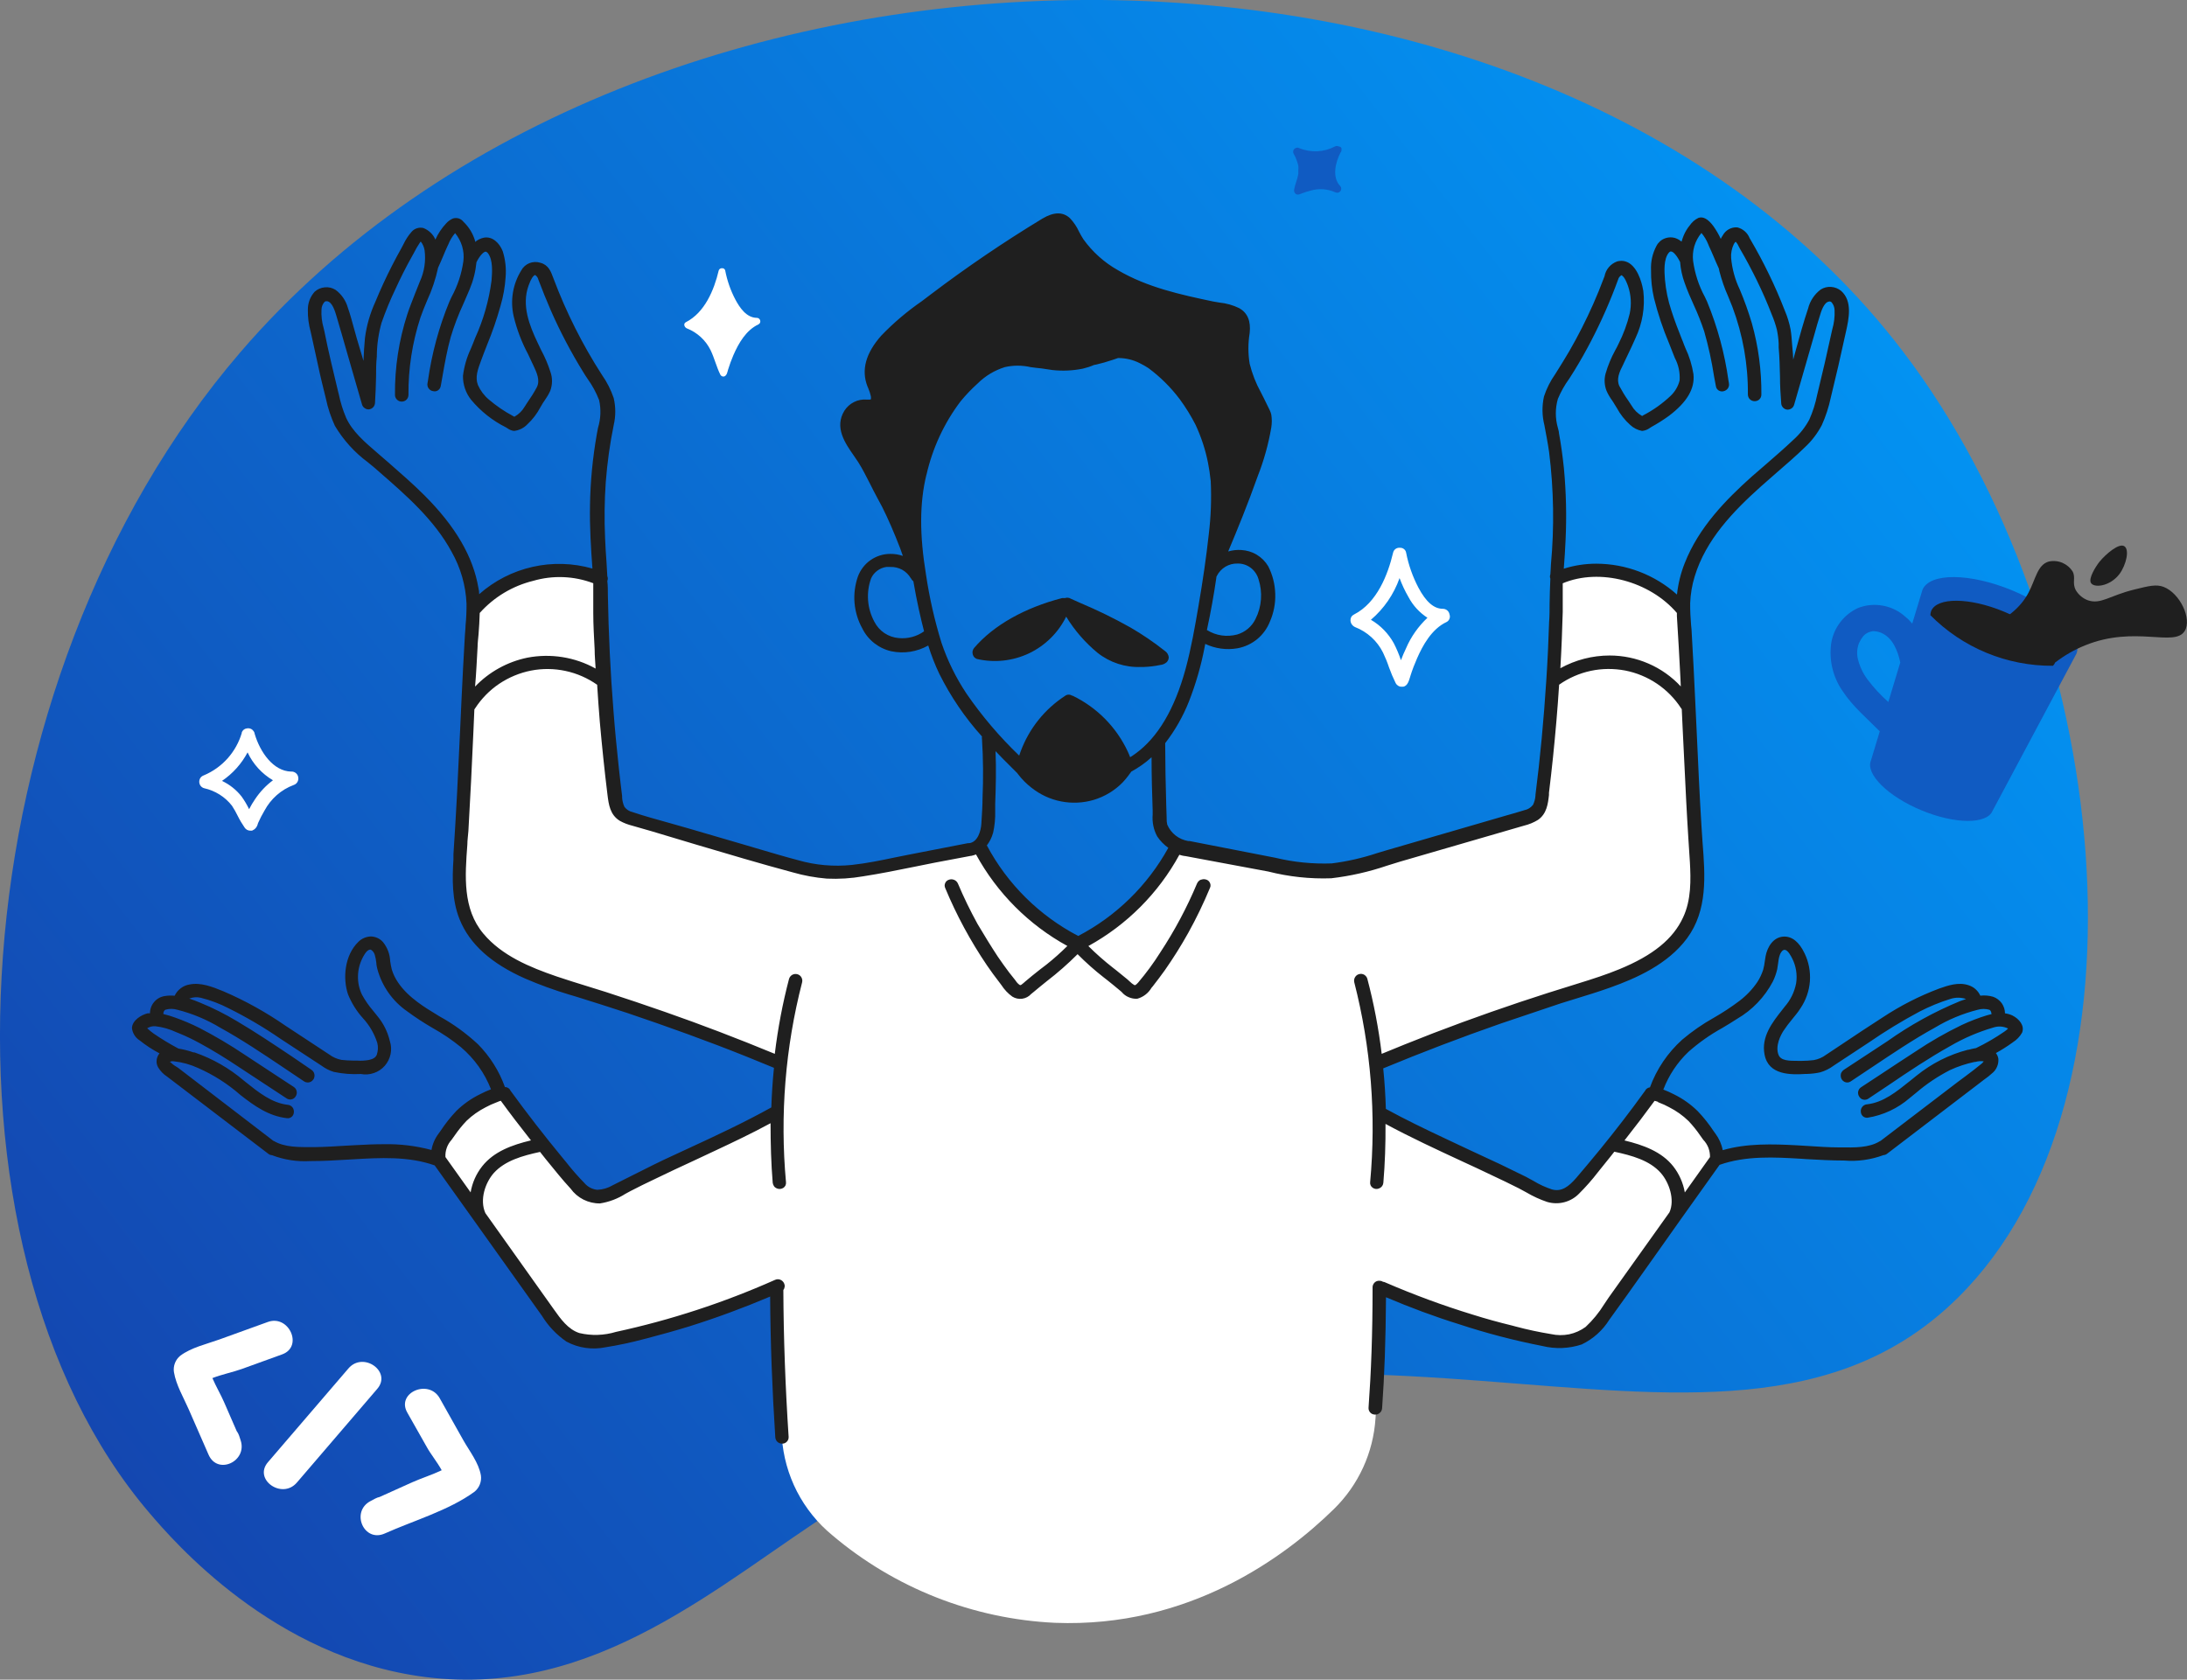
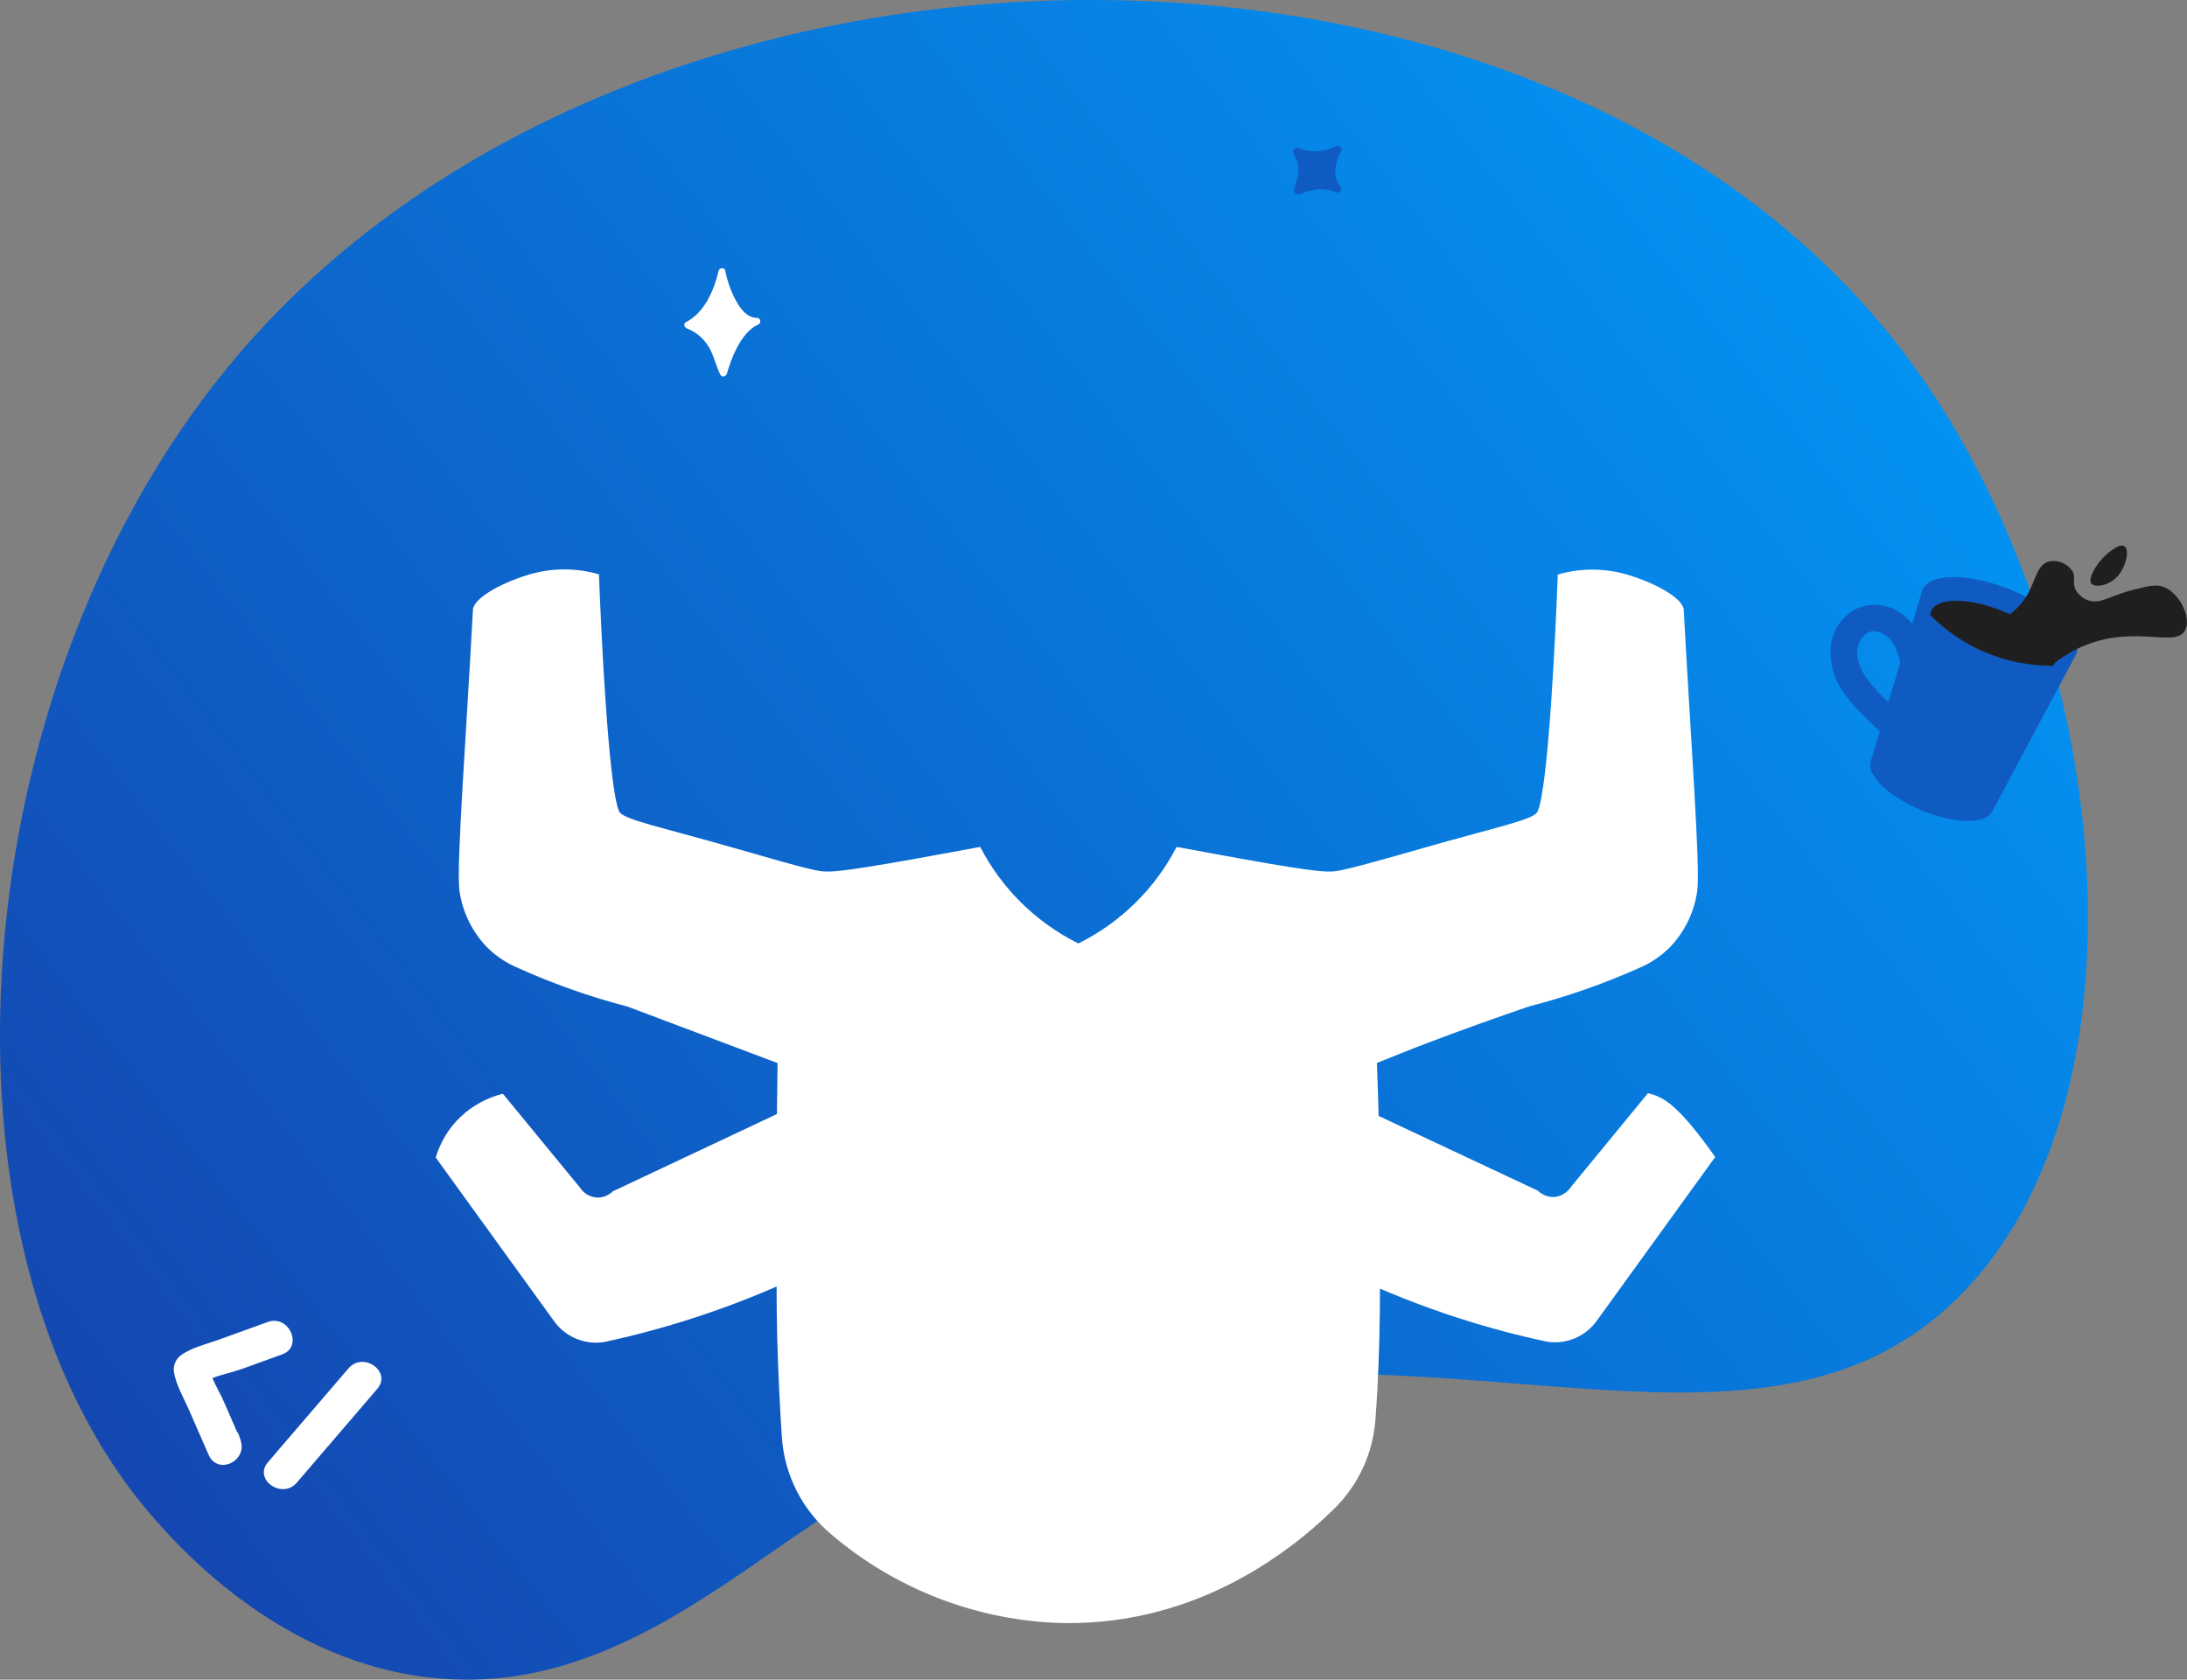
<svg xmlns="http://www.w3.org/2000/svg" width="314.559" height="241.66" viewBox="0 0 314.559 241.66" fill="none">
  <rect x="0" y="0" width="314.559" height="241.66" fill="#808080" stroke="none" />
  <desc>
			Created with Pixso.
	</desc>
  <defs>
    <linearGradient x1="300.313" y1="0.003" x2="-11.185" y2="241.663" id="paint_linear_7_10937_0" gradientUnits="userSpaceOnUse">
      <stop stop-color="#009FFD" />
      <stop offset="1" stop-color="#163DA8" />
    </linearGradient>
  </defs>
  <path id="Vector" d="M34.51 50.75C-6.16 98.13 -11.39 179.17 21.5 217.68C24.88 221.63 39.32 238.55 61.26 241.29C85.74 244.35 103.5 227.76 120.28 217.06C187.63 174.1 246.78 221.1 281.58 186.73C310.88 157.82 303.93 90.2 273.72 50.59C222.03 -17.35 92.15 -16.44 34.51 50.75Z" fill="url(#paint_linear_7_10937_0)" fill-opacity="1" fill-rule="nonzero" />
  <path id="Vector" d="M198.04 152.93C200.12 152.11 203.04 150.91 205.17 150.11C210.18 148.21 215.11 146.44 219.95 144.79C225.32 143.41 230.56 141.58 235.61 139.33C237.32 138.63 238.86 137.6 240.17 136.3C242.32 134.07 243.7 131.21 244.12 128.14C244.58 124.72 243.15 106.07 242.18 87.79C242.1 86.16 238.49 84.05 234.27 82.74C230.95 81.72 227.4 81.69 224.05 82.66C223.8 90.08 222.72 113.41 221.14 116.79C220.61 117.95 214.94 119.06 204.63 122.03C193.18 125.32 192.3 125.39 191.24 125.39C190.18 125.39 188.32 125.39 173.28 122.59L169.23 121.85C166.12 127.87 161.17 132.73 155.1 135.74C151.99 134.19 149.15 132.14 146.7 129.69C144.4 127.38 142.48 124.74 140.99 121.85L136.94 122.59C121.87 125.39 120.07 125.39 118.95 125.39C117.84 125.39 116.96 125.3 105.58 122C95.28 119.03 89.62 117.92 89.06 116.76C87.5 113.39 86.42 90.05 86.15 82.63C82.81 81.66 79.26 81.69 75.93 82.71C71.71 84.02 68.1 86.14 68.02 87.76C67.05 106.04 65.61 124.67 66.08 128.11C66.5 131.18 67.89 134.04 70.03 136.27C71.34 137.57 72.89 138.6 74.59 139.3C79.65 141.58 84.89 143.42 90.26 144.82L111.84 152.95C111.61 167.3 111.63 178.21 111.7 185.23C111.7 189.71 111.8 194.31 112.08 200.15C112.19 202.53 112.32 204.74 112.46 206.79C112.64 209.5 113.38 212.15 114.62 214.57C115.87 216.99 117.59 219.13 119.69 220.86C128.69 228.49 139.96 232.93 151.75 233.48C170.95 234.23 184.78 224.06 191.87 217.1C195.4 213.64 197.52 209.01 197.84 204.08C197.94 202.76 198.02 201.44 198.1 200.09C198.38 194.9 198.49 189.92 198.48 185.16C198.58 174.31 198.51 165.32 198.04 152.93Z" fill="#FFFFFF" fill-opacity="1" fill-rule="nonzero" />
  <path id="Vector" d="M115.91 158.32L114.84 183.68C105.93 187.84 96.58 191 86.96 193.07C85.61 193.3 84.22 193.15 82.94 192.63C81.67 192.12 80.56 191.26 79.75 190.16L62.67 166.54C63.34 164.29 64.59 162.24 66.3 160.63C68 159.04 70.08 157.92 72.33 157.36L83.41 170.85C83.67 171.25 84.02 171.59 84.42 171.84C84.83 172.09 85.29 172.24 85.77 172.29C86.21 172.32 86.64 172.25 87.05 172.1C87.46 171.94 87.83 171.71 88.14 171.4L115.91 158.32Z" fill="#FFFFFF" fill-opacity="1" fill-rule="nonzero" />
-   <path id="Vector" d="M193.45 158.28C193.82 166.7 194.17 175.15 194.52 183.63C199.4 185.91 204.42 187.89 209.55 189.56C213.77 190.93 218.06 192.09 222.4 193.01C223.76 193.25 225.15 193.1 226.42 192.58C227.69 192.07 228.8 191.21 229.61 190.1L246.7 166.46C246.03 164.22 244.79 162.19 243.09 160.58C241.4 158.97 239.31 157.83 237.03 157.28L225.95 170.77C225.69 171.17 225.34 171.51 224.93 171.76C224.52 172.01 224.06 172.17 223.59 172.22C223.15 172.24 222.72 172.17 222.31 172.02C221.9 171.86 221.53 171.63 221.22 171.32L193.45 158.28Z" fill="#FFFFFF" fill-opacity="1" fill-rule="nonzero" />
+   <path id="Vector" d="M193.45 158.28C193.82 166.7 194.17 175.15 194.52 183.63C199.4 185.91 204.42 187.89 209.55 189.56C213.77 190.93 218.06 192.09 222.4 193.01C223.76 193.25 225.15 193.1 226.42 192.58C227.69 192.07 228.8 191.21 229.61 190.1L246.7 166.46C241.4 158.97 239.31 157.83 237.03 157.28L225.95 170.77C225.69 171.17 225.34 171.51 224.93 171.76C224.52 172.01 224.06 172.17 223.59 172.22C223.15 172.24 222.72 172.17 222.31 172.02C221.9 171.86 221.53 171.63 221.22 171.32L193.45 158.28Z" fill="#FFFFFF" fill-opacity="1" fill-rule="nonzero" />
  <path id="Vector" d="M289.44 84.95C283.33 82.42 277.54 82.38 276.51 84.86L275.04 89.72C274.75 89.37 274.43 89.04 274.07 88.75C273.16 87.92 272.03 87.36 270.82 87.14C269.61 86.91 268.35 87.03 267.21 87.49C266.21 87.95 265.34 88.66 264.68 89.53C264.01 90.41 263.57 91.43 263.39 92.52C263.04 94.96 263.63 97.43 265.04 99.45C266.5 101.67 268.52 103.34 270.37 105.22L269.1 109.42C268.29 111.36 271.55 114.59 276.38 116.59C281.2 118.59 285.77 118.61 286.59 116.66L298.65 94.06C299.68 91.54 295.55 87.51 289.44 84.95ZM268.61 97.76C267.95 96.88 267.48 95.87 267.22 94.8C267.04 94.04 267.1 93.24 267.39 92.51C267.39 92.51 267.59 92.11 267.67 91.98C267.75 91.86 268.01 91.52 267.86 91.7C268.07 91.4 268.35 91.16 268.69 91.01C268.63 91.01 269 90.89 269.06 90.88C269.25 90.81 269.46 90.79 269.66 90.82C270 90.85 270.33 90.93 270.63 91.07C272.21 91.77 272.95 93.58 273.32 95.31L271.6 101C270.5 100.02 269.5 98.94 268.61 97.76Z" fill="#105BC2" fill-opacity="1" fill-rule="nonzero" />
  <path id="Vector" d="M288.19 87.98C283.25 85.94 278.59 85.91 277.76 87.91C277.69 88.1 277.65 88.3 277.65 88.51C279.95 90.83 282.7 92.68 285.73 93.93C288.76 95.18 292 95.81 295.28 95.79C295.42 95.65 295.53 95.48 295.61 95.3C296.44 93.33 293.11 90.02 288.19 87.98Z" fill="#1F1F1F" fill-opacity="1" fill-rule="nonzero" />
  <path id="Vector" d="M283.53 91.11C288.58 89.53 290.73 87.22 291.76 85.28C292.79 83.34 293.04 81.25 294.68 80.79C295.33 80.65 296.01 80.71 296.63 80.97C297.24 81.23 297.76 81.67 298.12 82.24C298.58 83.15 298.01 83.84 298.56 84.9C298.96 85.58 299.58 86.1 300.32 86.37C302.18 86.99 303.38 85.7 307.01 84.81C309.1 84.29 310.15 84.04 311.2 84.44C313.55 85.35 315.3 89.04 314.23 90.78C312.76 93.17 307.12 89.92 299.9 92.85C298.39 93.46 296.97 94.27 295.68 95.26C292.77 95.52 289.84 94.97 287.23 93.67C285.87 93 284.63 92.14 283.53 91.11Z" fill="#1F1F1F" fill-opacity="1" fill-rule="nonzero" />
  <path id="Vector" d="M301.98 80.81C301.34 81.63 300.44 83.14 300.71 83.8C301.06 84.64 303.45 84.43 304.86 82.57C305.83 81.23 306.31 79.08 305.55 78.59C304.79 78.09 302.95 79.65 301.98 80.81Z" fill="#1F1F1F" fill-opacity="1" fill-rule="nonzero" />
-   <path id="Vector" d="M208.49 88.41C208.45 88.18 208.34 87.97 208.16 87.82C207.98 87.67 207.75 87.59 207.52 87.59C206.26 87.59 205.11 86.62 204.01 84.54C203.19 82.97 202.59 81.28 202.25 79.54C202.22 79.33 202.11 79.13 201.94 79C201.77 78.86 201.56 78.8 201.34 78.81C201.12 78.79 200.9 78.85 200.72 78.98C200.54 79.11 200.42 79.3 200.37 79.52C199.63 82.65 198.06 86.73 194.75 88.41C194.59 88.49 194.46 88.6 194.37 88.75C194.28 88.9 194.24 89.07 194.24 89.24C194.25 89.45 194.31 89.66 194.43 89.83C194.55 90 194.71 90.13 194.9 90.22C196.65 90.9 198.09 92.21 198.92 93.89C199.25 94.58 199.54 95.28 199.78 96.01C200.06 96.79 200.38 97.55 200.75 98.3C200.83 98.45 200.96 98.58 201.11 98.67C201.26 98.76 201.44 98.81 201.61 98.8L201.83 98.8C202.47 98.68 202.65 97.91 202.8 97.45C202.81 97.38 202.83 97.32 202.86 97.25C203.13 96.38 203.46 95.53 203.83 94.69C204.6 92.95 205.88 90.5 208.08 89.48C208.27 89.38 208.41 89.21 208.48 89.02C208.56 88.82 208.56 88.61 208.49 88.41ZM197.18 89.17C199.06 87.57 200.48 85.5 201.3 83.17C201.65 84.11 202.07 85.02 202.58 85.89C203.22 87.11 204.16 88.13 205.31 88.88C204 90.12 202.94 91.61 202.23 93.28C201.96 93.82 201.73 94.39 201.5 94.99C201.22 94.15 200.88 93.34 200.48 92.56C199.7 91.15 198.57 89.98 197.18 89.17Z" fill="#FFFFFF" fill-opacity="1" fill-rule="nonzero" />
-   <path id="Vector" d="M41.88 111.01C39.34 110.96 37.42 108.26 36.63 105.58C36.61 105.41 36.54 105.26 36.43 105.14C36.4 105.09 36.36 105.05 36.31 105.01L36.23 104.94C36.03 104.81 35.78 104.75 35.55 104.79L35.32 104.84L35.2 104.89L35 105.03L34.93 105.11C34.87 105.18 34.82 105.26 34.78 105.34L34.78 105.44C34.38 106.8 33.68 108.05 32.74 109.11C31.79 110.17 30.63 111 29.32 111.55C29.12 111.62 28.94 111.75 28.82 111.92C28.71 112.1 28.65 112.31 28.66 112.52C28.67 112.72 28.74 112.91 28.86 113.07C28.99 113.23 29.16 113.35 29.35 113.4C30.94 113.75 32.37 114.64 33.37 115.93C33.68 116.41 33.96 116.9 34.21 117.42C34.49 117.99 34.82 118.53 35.18 119.06C35.27 119.2 35.39 119.31 35.53 119.39C35.68 119.47 35.84 119.51 36 119.51C36.09 119.52 36.17 119.52 36.25 119.51C36.46 119.42 36.65 119.29 36.79 119.12C36.93 118.95 37.03 118.75 37.08 118.53C37.09 118.48 37.11 118.44 37.13 118.39C37.4 117.78 37.71 117.18 38.05 116.61C38.96 114.92 40.44 113.61 42.24 112.94C42.46 112.87 42.65 112.72 42.77 112.52C42.89 112.32 42.94 112.08 42.9 111.85C42.87 111.61 42.75 111.38 42.56 111.23C42.37 111.07 42.12 110.99 41.88 111.01ZM39.26 112.26C38.25 113.01 37.38 113.94 36.68 114.99C36.37 115.45 36.08 115.92 35.83 116.42C35.52 115.78 35.16 115.17 34.75 114.6C34 113.64 33.03 112.87 31.93 112.35C33.48 111.3 34.74 109.89 35.61 108.25C36.39 109.92 37.66 111.32 39.26 112.26Z" fill="#FFFFFF" fill-opacity="1" fill-rule="nonzero" />
  <path id="Vector" d="M108.87 45.73C107.37 45.73 106.38 44.26 105.75 43.06C105.07 41.76 104.59 40.37 104.31 38.93C104.3 38.83 104.23 38.73 104.15 38.67C104.06 38.6 103.95 38.58 103.84 38.59C103.73 38.58 103.63 38.61 103.54 38.68C103.46 38.74 103.39 38.83 103.37 38.93C102.71 41.73 101.36 44.97 98.66 46.35C98.24 46.56 98.43 47.08 98.78 47.24C100.27 47.82 101.5 48.94 102.21 50.39C102.76 51.53 103.05 52.79 103.62 53.93C103.68 54.02 103.76 54.1 103.86 54.14C103.96 54.18 104.07 54.18 104.17 54.16C104.57 54 104.62 53.51 104.72 53.18C104.94 52.48 105.19 51.78 105.48 51.11C106.24 49.36 107.32 47.49 109.11 46.66C109.58 46.38 109.32 45.73 108.87 45.73Z" fill="#FFFFFF" fill-opacity="1" fill-rule="nonzero" />
  <path id="Vector" d="M192.77 26.77C191.53 25.49 192.1 23.29 192.83 21.91C192.91 21.83 192.95 21.72 192.95 21.6C192.95 21.55 192.95 21.5 192.95 21.45C192.95 21.4 192.95 21.36 192.95 21.31C192.91 21.25 192.86 21.19 192.81 21.15C192.72 21.1 192.62 21.06 192.52 21.06C192.44 21.02 192.36 21 192.27 21C192.19 21 192.1 21.02 192.03 21.06C191.24 21.48 190.37 21.72 189.47 21.76C188.58 21.8 187.68 21.65 186.86 21.31C186.75 21.25 186.62 21.23 186.5 21.25C186.37 21.27 186.26 21.33 186.17 21.42C186.08 21.5 186.02 21.62 186 21.74C185.98 21.86 186 21.99 186.06 22.1C186.37 22.65 186.6 23.24 186.74 23.85C186.76 24.06 186.76 24.27 186.74 24.48C186.74 24.59 186.74 24.71 186.74 24.82C186.75 24.89 186.75 24.96 186.74 25.03C186.61 25.8 186.27 26.51 186.14 27.26C186.11 27.38 186.12 27.51 186.17 27.63C186.21 27.75 186.3 27.85 186.4 27.92C186.69 28.1 186.98 27.92 187.26 27.82C187.68 27.66 188.1 27.53 188.53 27.42C189.7 27.08 190.95 27.17 192.06 27.67C192.18 27.73 192.32 27.75 192.45 27.72C192.59 27.69 192.7 27.62 192.79 27.51C192.87 27.41 192.92 27.27 192.91 27.14C192.91 27 192.86 26.87 192.77 26.77Z" fill="#105BC2" fill-opacity="1" fill-rule="nonzero" />
  <path id="Vector" d="M34.6 207.19L34.39 206.55C34.31 206.31 34.19 206.09 34.04 205.89L32.26 201.8C31.79 200.7 31.06 199.47 30.55 198.27C31.91 197.74 33.59 197.39 34.75 196.97L40.58 194.86C43.67 193.74 41.55 189.08 38.51 190.2L31.54 192.72C29.68 193.39 27.53 193.86 25.93 195.05C25.58 195.34 25.32 195.7 25.16 196.12C25 196.53 24.95 196.99 25.02 197.42C25.33 199.28 26.4 201.06 27.15 202.78L29.98 209.25C31.27 212.31 35.65 210.24 34.6 207.19Z" fill="#FFFFFF" fill-opacity="1" fill-rule="nonzero" />
-   <path id="Vector" d="M69.17 212.28C68.86 210.45 67.54 208.8 66.64 207.21L63.24 201.16C61.64 198.34 56.96 200.38 58.58 203.23L61.41 208.23C61.94 209.2 62.9 210.37 63.53 211.53C62.15 212.19 60.56 212.69 59.27 213.27L54.61 215.37C54.39 215.42 54.17 215.5 53.96 215.61L53.3 215.96C50.39 217.48 52.33 221.99 55.36 220.62C59.49 218.77 64.61 217.29 68.26 214.61C68.6 214.33 68.86 213.97 69.02 213.56C69.18 213.15 69.23 212.71 69.17 212.28Z" fill="#FFFFFF" fill-opacity="1" fill-rule="nonzero" />
  <path id="Vector" d="M54.27 199.81C56.39 197.33 52.23 194.38 50.1 196.9L38.54 210.37C36.4 212.86 40.58 215.8 42.71 213.29C46.56 208.79 50.41 204.3 54.27 199.81Z" fill="#FFFFFF" fill-opacity="1" fill-rule="nonzero" />
-   <path id="Vector" d="M140.52 94.81C143.03 95.39 145.67 95.1 148 94C150.33 92.89 152.21 91.03 153.35 88.72C154.55 90.69 156.08 92.45 157.86 93.92C159.63 95.32 161.84 96.05 164.1 95.96L164.53 95.96C165.31 95.93 166.08 95.84 166.84 95.68C167.2 95.65 167.54 95.51 167.81 95.27C167.9 95.17 167.98 95.06 168.03 94.93C168.08 94.81 168.1 94.67 168.1 94.54C168.08 94.37 168.02 94.2 167.93 94.05C167.84 93.9 167.72 93.77 167.57 93.67C165.99 92.42 164.31 91.27 162.56 90.26C160.25 88.96 157.87 87.8 155.43 86.77L154.02 86.14C153.9 86.06 153.76 86.01 153.61 86C153.46 85.98 153.32 86 153.18 86.05C153.09 86.04 153 86.04 152.92 86.05C152.86 86.05 152.81 86.05 152.75 86.05C147.42 87.43 142.93 89.93 140.12 93.21C140.01 93.34 139.93 93.5 139.89 93.67C139.86 93.84 139.87 94.01 139.92 94.18C139.96 94.32 140.04 94.46 140.14 94.57C140.25 94.68 140.38 94.76 140.52 94.81Z" fill="#1F1F1F" fill-opacity="1" fill-rule="nonzero" />
-   <path id="Vector" d="M289.47 146.11C289.13 145.95 288.76 145.84 288.38 145.79C288.38 145.27 288.21 144.76 287.91 144.33C287.6 143.91 287.18 143.59 286.68 143.41C286.08 143.23 285.45 143.18 284.83 143.25C284.67 142.89 284.44 142.58 284.15 142.32C283.86 142.06 283.52 141.87 283.15 141.75C281.68 141.25 280.13 141.8 278.88 142.24C276.04 143.31 273.32 144.7 270.78 146.38C268.84 147.64 266.82 148.95 264.89 150.26L262.65 151.75C262.13 152.14 261.52 152.41 260.88 152.52C260.31 152.59 259.74 152.63 259.17 152.63L258.66 152.63C257.35 152.63 256.15 152.63 255.81 151.77C255.3 150.47 256.13 148.92 256.51 148.32C256.9 147.74 257.32 147.17 257.77 146.64C258.17 146.13 258.59 145.67 258.96 145.07C259.74 143.92 260.21 142.58 260.32 141.19C260.42 139.8 260.16 138.4 259.55 137.15C258.77 135.52 257.75 134.7 256.55 134.75C255.01 134.82 254.19 136.3 253.95 137.56C253.91 137.8 253.88 138.03 253.84 138.26C253.79 138.69 253.71 139.11 253.6 139.52C253.4 140.13 253.13 140.72 252.78 141.26C252.07 142.32 251.18 143.25 250.16 144.02C249 144.89 247.79 145.69 246.53 146.41C244.9 147.32 243.36 148.39 241.94 149.59C239.86 151.47 238.27 153.82 237.31 156.45L237.25 156.45C237.11 156.48 236.98 156.53 236.87 156.62C236.76 156.7 236.67 156.81 236.61 156.94C234.52 159.85 232.34 162.67 230.14 165.37C228.94 166.84 227.82 168.17 226.74 169.44C225.65 170.7 224.62 171.51 223.23 171.13C222.29 170.82 221.4 170.41 220.56 169.9C220.2 169.7 219.84 169.5 219.48 169.31C218.25 168.7 217.02 168.1 215.79 167.51C214.3 166.81 212.8 166.11 211.3 165.42L207.69 163.72C204.98 162.44 202.12 161.07 199.33 159.54C199.27 157.6 199.15 155.65 198.95 153.71C204.53 151.4 210.21 149.23 215.83 147.27C218.68 146.3 221.6 145.33 224.5 144.35L226.6 143.7C228.27 143.19 229.99 142.66 231.66 142.06C235.31 140.75 239.86 138.76 242.64 135.01C245.64 130.95 245.25 125.99 244.88 121.19C244.82 120.43 244.77 119.67 244.73 118.93C244.45 114.42 244.24 109.81 244.04 105.33L243.81 100.47C243.67 97.4 243.51 94.31 243.33 91.23C243.33 90.79 243.27 90.36 243.23 89.92C243.14 88.87 243.09 87.81 243.1 86.76C243.15 85.46 243.37 84.17 243.75 82.93C245.37 77.61 249.31 73.54 253.33 69.94C254.06 69.29 254.8 68.65 255.54 68C256.9 66.82 258.31 65.61 259.62 64.33C260.6 63.42 261.42 62.34 262.04 61.15C262.61 59.88 263.04 58.55 263.33 57.18C264.06 54.21 264.77 51.13 265.44 48.02L265.52 47.67C265.9 45.93 266.5 43.32 264.8 41.84C264.39 41.51 263.89 41.31 263.37 41.28C262.85 41.24 262.32 41.37 261.88 41.65C260.97 42.33 260.33 43.3 260.06 44.39C259.4 46.34 258.85 48.37 258.31 50.32C258.18 50.8 258.04 51.29 257.92 51.74C257.92 51.2 257.86 50.66 257.81 50.12L257.76 49.54C257.71 48.83 257.66 48.1 257.54 47.39C257.36 46.47 257.09 45.57 256.72 44.71C256.04 42.96 255.28 41.19 254.44 39.47C253.61 37.75 252.71 36.07 251.75 34.43L251.65 34.26C251.5 33.88 251.26 33.54 250.95 33.27C250.64 33 250.27 32.81 249.87 32.71C249.45 32.68 249.03 32.78 248.66 32.98C248.29 33.19 247.99 33.49 247.79 33.86C247.68 34.02 247.58 34.19 247.5 34.37C247.21 33.73 246.85 33.12 246.45 32.55C245.69 31.52 244.96 31.1 244.28 31.35C243.78 31.59 243.35 31.97 243.04 32.43C242.68 32.86 242.39 33.35 242.17 33.87C242.05 34.16 241.95 34.46 241.86 34.76C241.63 34.57 241.37 34.41 241.09 34.3C240.57 34.1 239.99 34.1 239.46 34.3C238.94 34.49 238.51 34.88 238.25 35.38C237.68 36.45 237.41 37.65 237.47 38.87C237.45 40.23 237.59 41.58 237.9 42.91C238.46 45.15 239.19 47.34 240.09 49.46L240.65 50.89C240.72 51.09 240.8 51.29 240.89 51.49C241.42 52.49 241.66 53.61 241.58 54.74C241.37 55.58 240.93 56.33 240.31 56.93C239.13 58.05 237.8 59 236.35 59.75L236.19 59.85C235.56 59.5 235.03 58.98 234.67 58.35C234.52 58.11 234.35 57.87 234.19 57.62C233.72 56.96 233.3 56.26 232.92 55.55C232.45 54.57 232.92 53.5 233.47 52.44L233.61 52.13C233.8 51.71 234 51.3 234.2 50.89C234.55 50.15 234.91 49.41 235.23 48.66C236.23 46.54 236.63 44.19 236.36 41.86C236.28 41.36 235.82 38.83 234.35 37.87C234.1 37.71 233.81 37.6 233.51 37.55C233.2 37.51 232.9 37.53 232.6 37.61C232.14 37.78 231.72 38.06 231.4 38.44C231.08 38.81 230.87 39.27 230.78 39.75L230.67 40.03C230.2 41.28 229.7 42.52 229.17 43.71C228.14 46.04 226.99 48.31 225.72 50.51C225.14 51.48 224.5 52.56 223.7 53.81C223 54.8 222.45 55.89 222.07 57.05C221.77 58.41 221.79 59.81 222.13 61.16C222.35 62.33 222.62 63.71 222.81 65.05C223.48 70.42 223.57 75.84 223.07 81.23C223.07 81.68 223.01 82.11 222.99 82.64C222.91 82.84 222.91 83.05 222.99 83.25C222.93 84.47 222.9 85.69 222.88 86.9C222.88 87.77 222.88 88.62 222.81 89.49C222.72 92.29 222.59 95.1 222.41 97.83C222.04 103.56 221.52 109.12 220.85 114.35L220.85 114.44C220.82 114.91 220.7 115.37 220.5 115.79C220.19 116.19 219.75 116.47 219.26 116.56C218.4 116.83 217.54 117.08 216.67 117.32L199.37 122.35L198.1 122.73C195.97 123.44 193.78 123.94 191.55 124.22C188.82 124.32 186.09 124.05 183.44 123.41L171.08 121L170.97 121L170.9 121C170.24 120.89 169.62 120.62 169.09 120.21C168.57 119.8 168.15 119.26 167.89 118.65C167.82 118.36 167.79 118.06 167.8 117.76L167.8 117.62L167.74 115.79C167.65 112.87 167.6 109.89 167.59 106.97C167.6 106.95 167.6 106.93 167.59 106.92C169.01 105.09 170.15 103.08 171 100.94C171.99 98.41 172.75 95.79 173.26 93.12L173.35 92.64C174.79 93.32 176.41 93.55 177.99 93.27C179.03 93.08 180 92.63 180.82 91.96C181.63 91.29 182.26 90.42 182.65 89.44C183.2 88.18 183.47 86.81 183.42 85.43C183.38 84.05 183.04 82.7 182.41 81.47C182.01 80.79 181.44 80.22 180.76 79.81C180.09 79.4 179.31 79.17 178.52 79.13C177.89 79.09 177.26 79.16 176.65 79.34C178 76.14 179.5 72.45 180.85 68.65L180.9 68.51C181.79 66.25 182.44 63.91 182.85 61.51C182.95 60.89 182.95 60.26 182.85 59.64C182.8 59.42 182.72 59.21 182.62 59C182.36 58.45 182.08 57.9 181.81 57.35L181.36 56.46C180.64 55.16 180.1 53.77 179.74 52.33C179.5 50.87 179.5 49.39 179.74 47.93C179.93 46.19 179.44 45.02 178.25 44.34C177.35 43.9 176.39 43.63 175.39 43.53L174.51 43.38C169.88 42.41 165.01 41.35 160.79 38.87C158.83 37.77 157.14 36.25 155.83 34.43C155.6 34.07 155.39 33.71 155.2 33.33C154.87 32.61 154.43 31.96 153.89 31.39C152.88 30.45 151.56 30.48 149.93 31.45C144.39 34.81 139.03 38.45 133.87 42.36L132.59 43.33C130.49 44.78 128.53 46.44 126.76 48.28C124.53 50.79 123.85 53.23 124.76 55.57L124.87 55.83C125.04 56.21 125.17 56.62 125.26 57.03C125.28 57.16 125.28 57.3 125.26 57.43C125.26 57.51 124.89 57.5 124.64 57.49C124.01 57.44 123.38 57.56 122.82 57.85C122.26 58.13 121.79 58.56 121.45 59.09C119.97 61.5 121.56 63.77 122.83 65.59L123.44 66.49C124.03 67.42 124.54 68.44 125.04 69.41C125.23 69.79 125.41 70.17 125.61 70.54C125.8 70.9 125.96 71.18 126.12 71.51C126.38 71.97 126.63 72.48 126.87 72.91C127.75 74.66 128.57 76.56 129.47 78.88C129.6 79.24 129.74 79.61 129.86 79.98C129.27 79.78 128.66 79.68 128.04 79.69C127.02 79.69 126.03 80.01 125.19 80.6C124.36 81.19 123.73 82.02 123.38 82.98C122.97 84.19 122.8 85.47 122.91 86.75C123.02 88.02 123.39 89.26 124.01 90.38C124.41 91.21 125 91.94 125.73 92.52C126.46 93.09 127.3 93.5 128.2 93.7C130.01 94.08 131.9 93.78 133.51 92.87C133.94 94.26 134.47 95.62 135.1 96.94C136.73 100.21 138.79 103.25 141.24 105.96C141.21 106.08 141.21 106.21 141.24 106.33C141.42 109.15 141.44 111.98 141.32 114.8C141.32 115.78 141.24 117.16 141.15 118.52C141.09 119.5 140.65 121.17 139.39 121.31L139.31 121.31L139.21 121.31L130.88 122.93L128.78 123.35C126.74 123.78 124.62 124.21 122.53 124.44C119.92 124.71 117.28 124.48 114.76 123.75C112.92 123.27 111.06 122.71 109.25 122.18L106.91 121.49L98.83 119.13L96.26 118.4C94.52 117.91 92.73 117.43 90.99 116.84C90.52 116.74 90.11 116.47 89.82 116.1C89.62 115.67 89.5 115.2 89.48 114.73L89.48 114.54C89.31 113.2 89.16 111.85 89.01 110.51C88.71 107.76 88.44 104.96 88.23 102.18C87.79 96.7 87.53 91.12 87.43 85.61C87.43 84.93 87.43 84.26 87.35 83.58C87.4 83.47 87.42 83.36 87.42 83.24C87.42 83.12 87.4 83.01 87.35 82.9L87.24 80.96C87.16 79.78 87.07 78.61 87.03 77.42C86.91 74.73 86.94 72.03 87.13 69.34C87.34 66.59 87.72 63.86 88.27 61.16C88.57 59.88 88.57 58.55 88.27 57.27C87.87 56.09 87.3 54.96 86.58 53.94C83.78 49.59 81.45 44.96 79.63 40.12L79.55 39.91C79.24 39.07 78.89 38.12 77.74 37.81C77.21 37.64 76.65 37.66 76.14 37.86C75.63 38.07 75.21 38.45 74.96 38.93C73.76 40.88 73.37 43.22 73.87 45.45C74.32 47.37 75.03 49.23 75.96 50.97L76.55 52.23L76.69 52.52C77.2 53.61 77.73 54.73 77.2 55.74C76.79 56.5 76.33 57.23 75.83 57.94L75.45 58.53C75.1 59.13 74.59 59.62 73.98 59.96L73.8 59.86C72.56 59.2 71.39 58.4 70.32 57.49C69.64 56.92 69.1 56.2 68.74 55.39C68.3 54.25 68.74 53.12 69.18 51.91C69.46 51.14 69.76 50.38 70.06 49.61C70.82 47.77 71.47 45.88 72 43.97C72.39 42.64 72.63 41.28 72.72 39.91C72.83 38.64 72.69 37.36 72.31 36.15C71.86 35 70.85 33.95 69.58 34.2C69.12 34.3 68.7 34.5 68.34 34.81L68.34 34.69C68.04 33.63 67.46 32.67 66.66 31.91C66.49 31.69 66.26 31.52 65.99 31.43C65.72 31.35 65.43 31.35 65.16 31.43C64.79 31.59 64.46 31.82 64.19 32.12C63.54 32.81 63.01 33.6 62.62 34.47C62.46 34.08 62.22 33.74 61.92 33.46C61.62 33.17 61.27 32.95 60.88 32.8C60.58 32.73 60.27 32.75 59.97 32.84C59.68 32.93 59.41 33.11 59.21 33.34C58.73 33.88 58.33 34.5 58.02 35.16C57.93 35.34 57.83 35.53 57.73 35.71C57.27 36.53 56.81 37.38 56.38 38.23C55.53 39.9 54.72 41.64 53.99 43.42C53.23 45.08 52.72 46.84 52.49 48.65C52.39 49.74 52.32 50.83 52.28 51.92L51.31 48.66L50.93 47.3C50.66 46.33 50.39 45.28 50.04 44.29C49.75 43.25 49.13 42.34 48.26 41.7C47.8 41.41 47.25 41.28 46.71 41.34C46.16 41.39 45.65 41.61 45.25 41.98C44.61 42.7 44.26 43.63 44.28 44.6C44.26 45.65 44.4 46.7 44.68 47.72L44.8 48.25C45.12 49.75 45.46 51.23 45.78 52.72C46.09 54.21 46.5 55.83 46.88 57.38C47.16 58.72 47.6 60.03 48.17 61.27C49.39 63.31 50.99 65.09 52.9 66.5L53.87 67.3L54.58 67.92C58.46 71.3 62.47 74.8 64.95 79.38C66.25 81.67 66.99 84.23 67.1 86.85C67.11 87.91 67.06 88.96 66.96 90C66.96 90.45 66.89 90.9 66.87 91.34C66.78 92.89 66.69 94.44 66.61 95.99C66.45 99.08 66.31 102.16 66.17 105.24C66.02 108.31 65.88 111.32 65.73 114.36C65.58 117.2 65.41 120.05 65.22 122.9L65.22 123.63C65.05 126.34 64.97 129.46 66.11 132.28C67.55 135.84 70.64 138.62 75.54 140.79C77.6 141.68 79.71 142.45 81.85 143.09L82.83 143.38C85.26 144.14 87.78 144.93 90.25 145.75C96.02 147.7 101.8 149.78 107.43 152.04L111.32 153.63C111.12 155.58 111 157.52 110.94 159.33C107.05 161.49 102.99 163.39 99.04 165.21L95.42 166.89C93.47 167.82 91.53 168.84 89.65 169.76L88.14 170.52C87.47 170.92 86.7 171.15 85.91 171.18C85.19 171.11 84.52 170.76 84.05 170.2C83.15 169.28 82.3 168.31 81.5 167.29L80.77 166.4C78.27 163.37 75.79 160.17 73.42 156.91C73.36 156.78 73.28 156.66 73.16 156.58C73.05 156.49 72.92 156.43 72.78 156.41L72.63 156.41C71.8 154.09 70.47 151.98 68.74 150.23C67.07 148.68 65.22 147.33 63.22 146.23C62.65 145.88 62.07 145.53 61.49 145.16C59.68 144 57.15 142.14 56.35 139.48C56.25 139.08 56.18 138.68 56.12 138.27C56.08 137.27 55.71 136.3 55.07 135.52C54.85 135.28 54.59 135.09 54.3 134.95C54 134.82 53.68 134.74 53.36 134.73C52.68 134.75 52.03 135.02 51.55 135.5C49.54 137.45 49.28 140.79 50.06 143.07C50.57 144.32 51.29 145.48 52.19 146.48C53.14 147.5 53.85 148.73 54.27 150.06C54.41 150.61 54.38 151.19 54.2 151.73C54.04 152.13 53.7 152.36 53.06 152.5C52.5 152.6 51.92 152.63 51.35 152.59L50.83 152.59C50.26 152.59 49.68 152.55 49.12 152.49C48.48 152.37 47.87 152.1 47.35 151.71L41.04 147.56C38.25 145.63 35.27 143.97 32.15 142.63L31.95 142.55C30.58 141.99 28.87 141.31 27.27 141.64C26.81 141.71 26.37 141.9 26 142.18C25.62 142.47 25.32 142.83 25.12 143.26C24.63 143.21 24.14 143.23 23.66 143.31C23.07 143.41 22.54 143.71 22.16 144.17C21.78 144.62 21.57 145.2 21.57 145.79C21.46 145.78 21.35 145.78 21.24 145.79C20.31 146.01 19.01 146.81 18.98 147.92C19.02 148.28 19.14 148.62 19.33 148.92C19.52 149.23 19.78 149.49 20.08 149.68C20.97 150.39 21.93 151.02 22.94 151.55C22.71 151.83 22.57 152.16 22.53 152.52C22.49 152.87 22.56 153.23 22.73 153.54C23.06 154.09 23.51 154.56 24.04 154.9L38.62 166.02C38.76 166.13 38.94 166.19 39.12 166.2C40.87 166.87 42.74 167.16 44.61 167.05C46.41 167.05 48.22 166.95 49.98 166.84L50.87 166.79C54.57 166.57 58.76 166.33 62.52 167.67L68.13 175.53L77.95 189.31C78.85 190.78 80.05 192.04 81.47 193.02C83.18 193.94 85.16 194.23 87.07 193.84C88.96 193.54 90.84 193.14 92.69 192.64L93.12 192.53C95.07 192.02 97.13 191.45 99.11 190.84C103.06 189.6 106.95 188.16 110.77 186.54C110.81 193.19 111.07 200 111.51 206.78C111.53 207.03 111.63 207.26 111.81 207.44C112 207.61 112.23 207.7 112.48 207.7L112.55 207.7C112.67 207.7 112.79 207.67 112.9 207.62C113.01 207.56 113.11 207.49 113.19 207.4C113.28 207.31 113.34 207.2 113.38 207.09C113.42 206.97 113.43 206.85 113.43 206.73C112.96 199.58 112.7 192.48 112.67 185.59C112.78 185.46 112.84 185.29 112.86 185.12C112.88 184.95 112.85 184.78 112.77 184.62C112.71 184.5 112.64 184.4 112.54 184.31C112.45 184.22 112.33 184.15 112.21 184.11C112.09 184.06 111.96 184.04 111.83 184.05C111.7 184.06 111.57 184.09 111.45 184.15C104.12 187.41 96.46 189.92 88.61 191.62C86.89 192.14 85.07 192.2 83.33 191.79C81.7 191.26 80.64 189.77 79.61 188.31L69.81 174.53C68.95 172.59 69.81 170.14 71.02 168.77C72.63 166.98 75.17 166.27 77.68 165.73L77.92 166.04L78.53 166.81C79.76 168.31 80.87 169.72 82.07 171.01C82.55 171.68 83.19 172.22 83.92 172.59C84.66 172.96 85.47 173.15 86.29 173.14C87.59 172.94 88.84 172.47 89.95 171.76L90.69 171.36C91.76 170.81 92.9 170.23 94.4 169.53C96.12 168.69 97.87 167.88 99.62 167.07L102.86 165.55C105.42 164.35 108.14 163.06 110.83 161.6C110.83 164.51 110.91 167.43 111.14 170.17C111.16 170.34 111.22 170.5 111.32 170.65C111.41 170.79 111.55 170.9 111.71 170.97C111.86 171.04 112.03 171.07 112.2 171.06C112.37 171.05 112.53 170.99 112.68 170.9C112.81 170.81 112.91 170.69 112.98 170.55C113.04 170.4 113.07 170.25 113.05 170.09C112.17 160.44 112.95 150.71 115.37 141.33C115.43 141.09 115.39 140.82 115.26 140.6C115.13 140.38 114.92 140.22 114.67 140.16C114.43 140.1 114.17 140.13 113.95 140.25C113.73 140.38 113.56 140.59 113.49 140.83C112.56 144.37 111.88 147.98 111.44 151.62C106.19 149.45 100.87 147.41 95.6 145.57C92.81 144.6 89.96 143.63 87.13 142.72L84.47 141.89C83.02 141.45 81.55 140.98 80.08 140.49C76.19 139.16 72.16 137.48 69.52 134.32C66.53 130.75 66.88 126.05 67.22 121.51C67.22 120.85 67.33 120.19 67.37 119.56C67.65 114.8 67.88 109.96 68.09 105.27L68.23 102.05C68.27 102.01 68.31 101.97 68.33 101.92C69.24 100.52 70.42 99.31 71.8 98.38C73.19 97.45 74.75 96.8 76.38 96.48C78.02 96.16 79.71 96.18 81.34 96.53C82.98 96.88 84.52 97.56 85.89 98.52C85.99 100.29 86.13 102.06 86.27 103.83C86.58 107.3 86.94 110.84 87.38 114.39C87.55 115.72 87.73 117.22 89.14 118.09C89.71 118.41 90.32 118.64 90.96 118.8L93.78 119.61C95.95 120.26 98.11 120.91 100.28 121.56C104.78 122.89 109.42 124.28 114.02 125.51C115.62 125.97 117.26 126.27 118.93 126.41C120.67 126.49 122.42 126.38 124.14 126.08C126.6 125.7 129.09 125.2 131.49 124.71L134.47 124.11L139.61 123.14L139.68 123.14C139.92 123.09 140.16 123.02 140.38 122.93C143.41 128.48 147.97 133.06 153.52 136.1C152.57 137.04 151.57 137.94 150.52 138.77L149.54 139.52L148.4 140.43L147.43 141.24L147.25 141.4C146.96 141.66 146.81 141.77 146.7 141.73C146.48 141.59 146.29 141.4 146.14 141.18L146.01 141C145.71 140.64 145.42 140.27 145.13 139.89C144.59 139.18 144.06 138.42 143.52 137.64C142.55 136.17 141.58 134.58 140.61 132.95C139.57 131.06 138.62 129.11 137.78 127.12C137.67 126.87 137.47 126.68 137.22 126.58C136.96 126.48 136.68 126.48 136.43 126.59C136.32 126.63 136.22 126.69 136.13 126.78C136.05 126.86 135.98 126.96 135.94 127.07C135.89 127.18 135.87 127.3 135.87 127.42C135.88 127.54 135.9 127.66 135.95 127.76C137.57 131.66 139.58 135.38 141.95 138.88C142.52 139.71 143.12 140.54 143.73 141.32L144.03 141.72C144.45 142.37 144.98 142.94 145.61 143.39C146.03 143.65 146.54 143.76 147.03 143.69C147.52 143.62 147.98 143.38 148.31 143.01L148.62 142.76C149.26 142.23 149.9 141.69 150.56 141.17C152.12 139.97 153.6 138.67 154.99 137.28C156.18 138.48 157.44 139.6 158.76 140.63L159.2 140.97C159.82 141.48 160.44 141.95 161.06 142.49L161.33 142.72C161.6 143.05 161.95 143.31 162.34 143.47C162.73 143.64 163.16 143.72 163.58 143.69C164.44 143.45 165.17 142.89 165.62 142.12L165.8 141.91C166.39 141.16 166.98 140.37 167.54 139.59C168.75 137.86 169.88 136.06 170.91 134.21C172.07 132.12 173.11 129.96 174.03 127.75C174.1 127.61 174.13 127.45 174.11 127.3C174.09 127.14 174.03 126.99 173.94 126.87C173.83 126.72 173.68 126.61 173.5 126.55C173.33 126.49 173.15 126.47 172.97 126.51C172.79 126.53 172.62 126.59 172.48 126.7C172.34 126.81 172.24 126.95 172.17 127.11C170.72 130.57 168.95 133.89 166.89 137.02C165.93 138.55 164.86 140 163.69 141.38C163.3 141.81 163.22 141.76 163.13 141.71C162.9 141.58 162.69 141.41 162.5 141.22L162.16 140.91L160.55 139.6L160.1 139.25C158.85 138.27 157.66 137.23 156.54 136.11C162.06 133.07 166.61 128.52 169.63 122.98C169.88 123.06 170.13 123.12 170.38 123.16L170.46 123.16L182.42 125.39C185.38 126.14 188.43 126.47 191.48 126.36C194.22 126.04 196.91 125.43 199.52 124.54L201.36 123.97L219.2 118.79C219.91 118.62 220.59 118.34 221.21 117.96C222.47 117.09 222.65 115.65 222.79 114.38L222.79 114.07C223 112.37 223.19 110.66 223.37 108.95C223.72 105.53 224.03 102.02 224.25 98.51C225.61 97.55 227.16 96.87 228.79 96.52C230.42 96.17 232.11 96.16 233.75 96.47C235.39 96.79 236.95 97.44 238.33 98.37C239.72 99.31 240.9 100.51 241.8 101.91L241.89 102.03L242.02 104.84C242.18 108.31 242.35 111.78 242.53 115.26C242.62 117.06 242.73 118.85 242.84 120.65C242.92 121.79 242.99 122.92 243.06 124.04C243.2 126.58 243.26 129.49 242.08 131.99C240.66 135.09 237.74 137.46 232.92 139.44C231.08 140.2 229.2 140.81 226.97 141.5C223.99 142.41 221.26 143.29 218.62 144.17C213.08 146.03 207.5 148.06 202.06 150.26L198.73 151.62C198.29 147.97 197.6 144.35 196.66 140.8C196.59 140.56 196.42 140.36 196.2 140.23C195.98 140.11 195.72 140.08 195.48 140.15C195.23 140.21 195.03 140.37 194.9 140.59C194.77 140.8 194.73 141.06 194.78 141.3C197.19 150.69 197.96 160.43 197.07 170.08C197.05 170.24 197.07 170.39 197.14 170.54C197.2 170.68 197.31 170.8 197.44 170.89C197.58 170.99 197.74 171.05 197.91 171.06C198.08 171.07 198.25 171.04 198.41 170.96C198.57 170.89 198.7 170.78 198.8 170.64C198.9 170.49 198.96 170.33 198.97 170.16C199.2 167.43 199.3 164.59 199.28 161.7C202.89 163.65 206.65 165.39 210.29 167.08C211.74 167.75 213.2 168.42 214.62 169.11C215.91 169.71 217.19 170.33 218.46 170.97L219.55 171.56C220.48 172.11 221.48 172.57 222.51 172.92C223.31 173.16 224.17 173.18 224.98 172.97C225.8 172.76 226.54 172.33 227.12 171.73C228.09 170.76 229 169.74 229.83 168.65C230.1 168.33 230.35 168.01 230.61 167.68L231.76 166.25L232.19 165.7C234.7 166.24 237.26 166.94 238.86 168.74C240.08 170.11 240.93 172.62 240.12 174.42L231.38 186.68L230.73 187.65C229.99 188.85 229.09 189.95 228.06 190.91C227.35 191.43 226.54 191.79 225.69 191.97C224.83 192.14 223.95 192.13 223.09 191.94C221.38 191.66 219.68 191.3 218 190.85L217.48 190.71C215.6 190.25 213.72 189.74 211.86 189.15C207.57 187.84 203.35 186.28 199.23 184.5C199.14 184.45 199.04 184.42 198.93 184.42C198.8 184.33 198.65 184.28 198.49 184.27C198.34 184.25 198.18 184.27 198.03 184.32C197.85 184.39 197.7 184.51 197.59 184.67C197.48 184.83 197.42 185.01 197.42 185.2C197.42 191.96 197.21 197.46 196.84 202.54C196.83 202.67 196.85 202.79 196.89 202.9C196.93 203.02 196.99 203.12 197.07 203.21C197.15 203.3 197.25 203.38 197.36 203.43C197.47 203.48 197.59 203.51 197.71 203.52C197.84 203.53 197.97 203.52 198.1 203.48C198.23 203.44 198.34 203.38 198.44 203.29C198.55 203.21 198.63 203.1 198.69 202.98C198.75 202.86 198.78 202.73 198.79 202.6C199.13 197.87 199.31 192.78 199.35 186.64C202.86 188.13 206.4 189.45 209.89 190.53C213.8 191.82 217.79 192.86 221.83 193.65C223.7 194.11 225.67 194.04 227.5 193.43C229.13 192.65 230.5 191.42 231.46 189.89C233.16 187.55 234.84 185.18 236.52 182.81C237.33 181.65 238.16 180.49 238.98 179.34L241.73 175.45L247.33 167.59C251.11 166.25 255.3 166.49 258.99 166.71L259.87 166.77C261.63 166.87 263.45 166.97 265.24 166.97C267.16 167.13 269.09 166.86 270.9 166.19C271.08 166.18 271.25 166.12 271.4 166.01L284.79 155.78L285.32 155.37C285.79 155.05 286.24 154.69 286.66 154.3C286.93 154.06 287.13 153.75 287.26 153.42C287.4 153.08 287.45 152.72 287.43 152.36C287.39 152.05 287.27 151.76 287.07 151.51C287.89 151.06 288.68 150.56 289.43 150.02L289.51 149.96C290.06 149.61 290.52 149.14 290.84 148.57C291.24 147.56 290.42 146.6 289.47 146.11ZM284.22 150.79C283.83 150.85 283.45 150.95 283.1 151.04L283.01 151.04C280.33 151.74 277.83 153 275.68 154.74L274.65 155.57C272.79 157.06 270.88 158.62 268.55 158.88C268.41 158.89 268.28 158.92 268.16 158.99C268.04 159.05 267.93 159.14 267.85 159.25C267.76 159.35 267.7 159.48 267.67 159.61C267.63 159.74 267.63 159.88 267.65 160.01C267.66 160.13 267.7 160.25 267.75 160.35C267.8 160.45 267.88 160.54 267.97 160.62C268.06 160.69 268.16 160.75 268.28 160.78C268.39 160.81 268.51 160.82 268.62 160.81C270.86 160.45 272.95 159.47 274.67 157.98L275.64 157.19C277.11 155.93 278.72 154.86 280.44 153.97C281.58 153.44 282.79 153.04 284.02 152.78L284.13 152.78C284.52 152.67 284.92 152.64 285.32 152.7C285.23 152.83 285.13 152.94 285.01 153.04C284.27 153.66 283.48 154.25 282.71 154.83L281.58 155.67L270.5 164.13C270.46 164.15 270.42 164.17 270.38 164.19C268.82 165.16 266.69 165.1 264.82 165.08L264.49 165.08C262.98 165.08 261.44 164.96 259.96 164.87L258.46 164.78C254.93 164.59 251.21 164.48 247.78 165.48C247.62 164.62 247.26 163.81 246.74 163.11L246.46 162.72C245.79 161.71 245.04 160.76 244.2 159.88C243.2 158.89 242.04 158.07 240.78 157.45C240.28 157.19 239.77 156.96 239.24 156.76C240.02 154.71 241.25 152.86 242.84 151.34C244.33 150.02 245.96 148.87 247.7 147.91C248.42 147.48 249.14 147.05 249.84 146.59C252.03 145.32 253.81 143.46 254.99 141.22C255.27 140.65 255.48 140.05 255.62 139.44C255.67 139.16 255.71 138.87 255.75 138.58C255.79 138.18 255.86 137.78 255.99 137.4C256.06 137.17 256.37 136.54 256.79 136.67C257.21 136.8 257.58 137.53 257.76 137.87C258.33 138.98 258.53 140.24 258.34 141.47C258.1 142.71 257.54 143.87 256.7 144.83L256.34 145.29C254.92 147.09 253.29 149.17 253.8 151.73C254.37 154.72 257.6 154.64 259.73 154.51L259.92 154.51C260.55 154.49 261.18 154.42 261.8 154.28C262.5 154.08 263.16 153.75 263.75 153.31L268.79 149.99C271.14 148.37 273.58 146.88 276.09 145.54C277.51 144.81 278.98 144.2 280.5 143.73C281.24 143.48 282.04 143.48 282.78 143.73L281.9 144.04C278.22 145.56 274.72 147.49 271.47 149.8L265.18 153.93C265.04 154.03 264.93 154.16 264.85 154.31C264.77 154.46 264.74 154.63 264.75 154.8C264.76 154.97 264.81 155.15 264.91 155.3C265 155.45 265.14 155.57 265.29 155.65C265.44 155.72 265.6 155.75 265.76 155.74C265.92 155.73 266.07 155.67 266.2 155.58L269.23 153.56C272.14 151.62 275.16 149.57 278.28 147.86C280.2 146.7 282.28 145.83 284.46 145.28C285.01 145.12 285.59 145.12 286.14 145.28C286.3 145.35 286.4 145.55 286.45 145.9L285.8 146.07C284.56 146.45 283.35 146.91 282.18 147.46C279.87 148.57 277.65 149.85 275.53 151.27C273.71 152.45 271.91 153.64 270.11 154.83L267.69 156.42C267.58 156.49 267.49 156.58 267.41 156.69C267.34 156.8 267.29 156.92 267.26 157.05C267.24 157.18 267.24 157.32 267.27 157.44C267.3 157.57 267.35 157.69 267.43 157.8C267.49 157.9 267.58 158 267.68 158.07C267.78 158.14 267.9 158.19 268.02 158.21C268.14 158.24 268.26 158.24 268.38 158.21C268.5 158.19 268.62 158.14 268.72 158.07L271.7 156.08C274.55 154.14 277.48 152.19 280.5 150.5C282.44 149.37 284.5 148.48 286.65 147.85C287.01 147.73 287.38 147.67 287.75 147.69C288.13 147.72 288.49 147.81 288.83 147.98C288.66 148.15 288.47 148.3 288.28 148.43C286.99 149.32 285.63 150.11 284.22 150.79ZM238.46 158.56L238.64 158.64C239.13 158.82 239.6 159.04 240.06 159.29C241.09 159.81 242.04 160.48 242.87 161.29C243.48 161.94 244.05 162.64 244.55 163.38L244.98 163.98C245.3 164.31 245.55 164.7 245.72 165.13C245.88 165.56 245.96 166.02 245.95 166.47L242.33 171.56C242.09 170.19 241.52 168.9 240.67 167.81C238.99 165.68 236.34 164.73 233.65 164.08C235.28 162.01 236.7 160.13 237.98 158.38C238.15 158.42 238.3 158.46 238.46 158.52L238.46 158.56ZM233.31 39.66C233.7 39.89 234.05 40.84 234.16 41.15C234.6 42.43 234.68 43.81 234.4 45.13C234.04 46.62 233.5 48.07 232.81 49.44C232.65 49.78 232.49 50.11 232.31 50.41C231.73 51.47 231.27 52.59 230.93 53.76C230.71 54.57 230.76 55.44 231.07 56.23C231.29 56.73 231.57 57.2 231.89 57.64C232 57.81 232.12 57.98 232.21 58.15C232.31 58.31 232.44 58.51 232.54 58.68C233.04 59.61 233.7 60.45 234.49 61.15C234.96 61.59 235.55 61.88 236.18 62C236.59 61.96 236.98 61.81 237.3 61.57L237.5 61.44C238.39 60.95 239.25 60.41 240.07 59.81C242.63 57.87 243.8 55.92 243.57 53.82C243.36 52.51 242.97 51.24 242.4 50.05C242.28 49.75 242.15 49.44 242.05 49.14L241.95 48.91C241.4 47.53 240.84 46.09 240.39 44.67C239.91 43.22 239.6 41.72 239.47 40.21C239.38 39.05 239.27 37.29 240.01 36.38C240.19 36.16 240.31 36.17 240.35 36.18C240.69 36.18 241.25 36.87 241.65 37.7C241.73 38.72 241.95 39.73 242.3 40.69C242.68 41.79 243.16 42.86 243.62 43.89C244.19 45.12 244.69 46.39 245.12 47.68C245.73 49.81 246.2 51.98 246.54 54.18L246.8 55.57C246.82 55.73 246.89 55.88 246.99 56C247.09 56.12 247.22 56.21 247.37 56.26C247.53 56.32 247.71 56.33 247.88 56.29C248.05 56.26 248.21 56.18 248.34 56.07C248.48 55.96 248.59 55.8 248.64 55.63C248.7 55.46 248.71 55.28 248.67 55.1L248.61 54.77C248.07 50.86 247.03 47.04 245.53 43.39L245.21 42.71C244.34 41.11 243.77 39.35 243.52 37.54C243.44 36.83 243.5 36.1 243.7 35.41C243.91 34.72 244.25 34.08 244.72 33.52C245.13 34 245.45 34.54 245.69 35.13L245.8 35.4C246.03 35.87 246.23 36.37 246.44 36.84C246.64 37.3 246.94 38.04 247.22 38.62L247.31 39.05C247.63 40.29 248.05 41.5 248.57 42.66C248.77 43.15 248.97 43.64 249.16 44.12C250.68 48.16 251.44 52.44 251.4 56.75C251.4 57.01 251.5 57.25 251.68 57.44C251.87 57.62 252.11 57.72 252.37 57.72C252.61 57.72 252.84 57.64 253.02 57.49C253.12 57.4 253.2 57.29 253.26 57.16C253.31 57.04 253.34 56.91 253.34 56.77C253.37 53.3 252.91 49.84 251.97 46.5C251.48 44.85 250.9 43.23 250.23 41.64C249.55 40.22 249.13 38.69 248.99 37.12C248.94 36.43 249.08 35.74 249.38 35.12C249.55 34.81 249.66 34.76 249.68 34.81C249.85 35 249.99 35.22 250.09 35.47L250.27 35.81C251.14 37.29 251.95 38.83 252.71 40.38C253.47 41.94 254.2 43.6 254.83 45.24C255.13 45.95 255.38 46.68 255.57 47.42C255.71 48.09 255.8 48.77 255.83 49.45L255.83 49.99C255.95 51.4 255.99 52.84 256.02 54.22C256.02 55.45 256.09 56.71 256.19 57.96C256.19 58.21 256.28 58.45 256.45 58.63C256.61 58.81 256.84 58.92 257.08 58.94C257.3 58.94 257.51 58.88 257.69 58.75C257.87 58.63 257.99 58.44 258.05 58.24L260.97 48.1C261.23 47.13 261.49 46.26 261.78 45.34C261.93 44.84 262.33 43.52 263.04 43.39C263.1 43.37 263.17 43.37 263.24 43.38C263.3 43.4 263.37 43.43 263.42 43.47C263.71 43.8 263.87 44.22 263.87 44.66C263.91 45.57 263.8 46.49 263.54 47.38L263.42 47.91C262.79 50.82 262.12 53.74 261.42 56.58L261.36 56.83C261.12 58.04 260.74 59.23 260.24 60.36C259.65 61.46 258.87 62.45 257.94 63.28C256.71 64.44 255.41 65.58 254.15 66.67C253.4 67.32 252.64 67.97 251.91 68.61C248.31 71.84 244.35 75.83 242.32 81.01C241.74 82.46 241.37 83.99 241.2 85.54C238.01 82.69 233.88 81.11 229.6 81.1C228.01 81.1 226.43 81.34 224.92 81.82C225.04 80.36 225.12 79 225.18 77.67C225.34 74.23 225.26 70.8 224.94 67.38C224.76 65.66 224.53 63.96 224.23 62.33C224.23 62.06 224.12 61.8 224.07 61.55C223.68 60.19 223.68 58.75 224.07 57.39C224.5 56.36 225.05 55.38 225.71 54.48C225.96 54.1 226.2 53.72 226.43 53.34C227.3 51.93 228.11 50.48 228.86 49.04C230.35 46.17 231.65 43.21 232.75 40.18C232.81 39.96 232.95 39.78 233.14 39.65C233.14 39.65 233.2 39.57 233.31 39.62L233.31 39.66ZM224.77 88.07C224.77 87.48 224.77 86.88 224.77 86.29C224.77 85.51 224.77 84.71 224.77 83.92C230.1 81.68 237.29 83.62 241.19 88.19C241.19 88.34 241.19 88.51 241.19 88.66C241.38 91.64 241.55 94.62 241.7 97.61L241.75 98.76C240.44 97.35 238.86 96.23 237.1 95.47C235.33 94.7 233.43 94.31 231.52 94.31C229.04 94.31 226.6 94.94 224.43 96.14C224.6 93.27 224.7 90.6 224.77 88.03L224.77 88.07ZM174.95 83.14L174.95 83.09L174.95 83.01L175.02 82.86C175.29 82.32 175.72 81.86 176.24 81.54C176.76 81.23 177.37 81.06 177.98 81.08C178.66 81.06 179.33 81.27 179.88 81.68C180.42 82.09 180.82 82.66 181.01 83.32C181.63 85.21 181.48 87.28 180.58 89.06C180.32 89.6 179.95 90.07 179.5 90.45C179.04 90.84 178.51 91.12 177.94 91.29C177.21 91.48 176.45 91.53 175.7 91.42C174.95 91.31 174.23 91.04 173.59 90.64C174.18 87.93 174.6 85.49 174.95 83.11L174.95 83.14ZM131.05 83.24C131.12 83.4 131.23 83.53 131.37 83.63C131.61 85.03 131.88 86.43 132.18 87.78C132.44 88.94 132.67 89.92 132.91 90.83C131.85 91.59 130.55 91.93 129.25 91.8C128.52 91.74 127.81 91.49 127.2 91.08C126.59 90.67 126.1 90.11 125.76 89.45C125.25 88.5 124.94 87.46 124.86 86.39C124.78 85.31 124.92 84.23 125.29 83.22C125.48 82.78 125.79 82.4 126.18 82.11C126.57 81.82 127.02 81.63 127.5 81.57C127.69 81.56 127.87 81.56 128.06 81.57C128.65 81.55 129.24 81.69 129.76 81.97C130.28 82.26 130.71 82.69 131.01 83.2L131.05 83.24ZM133.25 68.33C134.12 64.49 135.79 60.87 138.17 57.73C138.93 56.81 139.75 55.95 140.64 55.15C141.73 54.07 143.06 53.28 144.52 52.82C145.74 52.54 147.01 52.54 148.23 52.82C148.79 52.9 149.33 52.96 149.84 53.01C150.34 53.06 150.81 53.18 151.38 53.24C152.84 53.4 154.31 53.33 155.74 53.04C156.29 52.91 156.83 52.74 157.35 52.51L157.67 52.45C158.45 52.27 159.23 52.05 159.99 51.79L160.26 51.7L160.81 51.51C161.9 51.51 162.97 51.76 163.93 52.25C164.36 52.46 164.78 52.7 165.18 52.96C166.89 54.23 168.4 55.73 169.68 57.43C170.54 58.6 171.3 59.83 171.96 61.12C172.77 62.87 173.38 64.7 173.75 66.59C173.91 67.38 174.03 68.22 174.14 69.22C174.26 71.77 174.17 74.32 173.86 76.85C173.51 80.06 173.03 83.41 172.38 87.18C171.87 90.17 171.33 93.27 170.53 96.22C168.96 101.99 166.54 106.1 163.31 108.43C163.08 108.61 162.82 108.77 162.55 108.94C162.45 108.66 162.33 108.4 162.21 108.13C160.57 104.61 157.76 101.77 154.27 100.09L154.2 100.09C154.05 99.99 153.88 99.94 153.71 99.94C153.54 99.94 153.37 99.99 153.23 100.09C150.28 102 148.03 104.8 146.81 108.09C146.73 108.29 146.66 108.5 146.59 108.71C143.77 106 141.23 103.02 139.01 99.79C137.5 97.52 136.28 95.05 135.41 92.46C134.43 89.28 133.69 86.04 133.2 82.75C132.24 76.91 132.26 72.34 133.25 68.29L133.25 68.33ZM142.83 119.87C143.07 118.81 143.17 117.73 143.14 116.64C143.14 116.33 143.14 116.02 143.14 115.72C143.23 113.25 143.3 110.66 143.19 108.07C143.56 108.47 143.94 108.86 144.33 109.25L145.85 110.77L146.32 111.24L146.43 111.39C146.99 112.12 147.64 112.78 148.37 113.34C149.61 114.32 151.06 115 152.61 115.3C154.17 115.61 155.77 115.53 157.29 115.09C158.89 114.61 160.34 113.74 161.5 112.54C161.79 112.23 162.06 111.91 162.31 111.57L162.41 111.43C162.51 111.3 162.62 111.15 162.72 111.01C163.77 110.44 164.75 109.75 165.63 108.95C165.63 111.73 165.71 114.26 165.79 116.63C165.79 116.81 165.79 117 165.79 117.19C165.7 118.29 165.92 119.39 166.45 120.35C166.88 120.99 167.42 121.54 168.04 121.98C165.06 127.39 160.56 131.8 155.08 134.66C149.49 131.74 144.9 127.2 141.94 121.63C142.35 121.1 142.65 120.49 142.83 119.84L142.83 119.87ZM49.78 60.1C49.31 59 48.96 57.85 48.72 56.68L48.65 56.42C48.3 54.97 47.96 53.51 47.62 52.09C47.28 50.67 46.95 49.11 46.65 47.63L46.55 47.2C46.3 46.34 46.19 45.44 46.24 44.54C46.25 44.12 46.41 43.72 46.7 43.41C46.81 43.34 46.95 43.32 47.08 43.34C47.8 43.48 48.19 44.8 48.36 45.36C48.94 47.31 49.49 49.23 50.03 51.13L52.07 58.2C52.13 58.41 52.26 58.59 52.44 58.71C52.61 58.84 52.82 58.91 53.04 58.9C53.29 58.88 53.51 58.77 53.68 58.59C53.84 58.41 53.94 58.17 53.94 57.93C54.02 56.68 54.06 55.43 54.09 54.21C54.09 53.24 54.09 52.27 54.2 51.3L54.2 51.12C54.22 49.53 54.45 47.96 54.88 46.43C55.46 44.78 56.12 43.16 56.88 41.58C57.6 40 58.38 38.45 59.22 36.95L59.52 36.41C59.78 35.88 60.08 35.37 60.41 34.88L60.52 34.75C60.81 35.12 61 35.56 61.07 36.02C61.27 37.55 61.03 39.1 60.39 40.5C60.15 41.11 59.91 41.71 59.67 42.31C59.29 43.29 58.9 44.26 58.58 45.23C57.37 48.97 56.77 52.88 56.81 56.81C56.81 57.07 56.91 57.31 57.1 57.5C57.28 57.68 57.52 57.78 57.78 57.78C58.04 57.78 58.29 57.68 58.47 57.5C58.65 57.31 58.75 57.07 58.75 56.81C58.72 53.03 59.3 49.28 60.47 45.69C60.74 44.9 61.08 44.08 61.44 43.22C62.14 41.71 62.66 40.14 63.01 38.52C63.27 37.96 63.5 37.41 63.74 36.85C63.97 36.3 64.14 35.88 64.36 35.42L64.49 35.15C64.72 34.56 65.05 34.02 65.46 33.54C65.92 34.1 66.26 34.74 66.47 35.43C66.67 36.12 66.74 36.85 66.65 37.56C66.4 39.37 65.82 41.12 64.95 42.72L64.63 43.41C63.13 47.06 62.1 50.88 61.55 54.79L61.49 55.12C61.47 55.25 61.46 55.39 61.49 55.52C61.52 55.65 61.57 55.77 61.65 55.88C61.73 55.99 61.83 56.08 61.94 56.15C62.06 56.22 62.19 56.27 62.32 56.28C62.44 56.31 62.56 56.31 62.68 56.29C62.8 56.26 62.91 56.22 63.01 56.15C63.11 56.08 63.19 55.99 63.26 55.89C63.32 55.79 63.37 55.67 63.39 55.56L63.64 54.15C63.97 52.27 64.31 50.34 64.83 48.48C65.32 46.85 65.93 45.26 66.65 43.71C66.96 43.01 67.26 42.32 67.55 41.62C68.07 40.38 68.4 39.07 68.53 37.73C68.93 36.9 69.5 36.24 69.84 36.2C69.91 36.22 69.99 36.25 70.05 36.3C70.11 36.34 70.17 36.4 70.21 36.47C70.92 37.44 70.79 39.19 70.7 40.35C70.33 43.22 69.53 46.02 68.33 48.65L68.07 49.32C67.96 49.6 67.85 49.88 67.72 50.17C67.14 51.4 66.76 52.71 66.59 54.06C66.57 55.32 66.98 56.54 67.77 57.53C69.15 59.18 70.85 60.53 72.78 61.49C72.85 61.52 72.91 61.56 72.97 61.61C73.25 61.82 73.58 61.96 73.94 62C74.68 61.91 75.37 61.57 75.88 61.02C76.61 60.34 77.23 59.53 77.7 58.64L78.1 57.96C78.19 57.83 78.29 57.69 78.38 57.55C78.68 57.13 78.94 56.68 79.15 56.21C79.47 55.33 79.48 54.38 79.17 53.51C78.82 52.4 78.36 51.34 77.81 50.32C77.65 49.97 77.47 49.63 77.32 49.29C76.15 46.82 75 43.95 76.02 41.1C76.39 40.05 76.69 39.71 76.86 39.61C77.04 39.52 77.01 39.61 77.03 39.61C77.24 39.77 77.38 39.99 77.44 40.25C78.01 41.76 78.62 43.28 79.26 44.74C80.59 47.76 82.13 50.68 83.86 53.49C84.07 53.84 84.29 54.18 84.53 54.53C85.2 55.46 85.75 56.48 86.17 57.56C86.47 58.88 86.41 60.26 86.01 61.56C85.95 61.88 85.89 62.2 85.83 62.53C85.24 65.9 84.91 69.3 84.86 72.72C84.8 75.81 85 78.97 85.21 81.8C82.4 81 79.44 80.91 76.59 81.56C73.75 82.2 71.11 83.55 68.92 85.49C68.92 85.17 68.89 84.87 68.81 84.58C68.05 80.08 65.51 75.73 61.04 71.26C59.39 69.61 57.61 68.07 55.89 66.56L55.09 65.87L54.19 65.09C52.46 63.6 50.68 62.08 49.78 60.1ZM68.69 93.13C68.69 92.51 68.78 91.88 68.83 91.26C68.9 90.28 68.98 89.22 69 88.19C71.04 85.91 73.71 84.3 76.68 83.57C79.52 82.74 82.56 82.86 85.33 83.91C85.33 84.72 85.33 85.52 85.33 86.32C85.33 86.94 85.33 87.56 85.33 88.19C85.33 89.94 85.44 91.69 85.53 93.45C85.53 94.36 85.62 95.28 85.67 96.19C82.69 94.53 79.21 93.98 75.86 94.62C72.99 95.21 70.36 96.66 68.33 98.78C68.5 96.87 68.58 94.99 68.69 93.1L68.69 93.13ZM39.35 164.16L25.75 153.73C25.66 153.65 25.53 153.57 25.4 153.49C25.05 153.29 24.72 153.04 24.43 152.76C24.6 152.69 24.79 152.66 24.98 152.69C26.2 152.82 27.39 153.15 28.5 153.66C30.72 154.64 32.77 155.95 34.59 157.55C36.54 159.07 38.61 160.58 41.29 160.88C41.4 160.89 41.52 160.89 41.64 160.85C41.75 160.82 41.85 160.76 41.94 160.69C42.04 160.62 42.11 160.52 42.16 160.42C42.22 160.31 42.25 160.2 42.26 160.08C42.28 159.95 42.28 159.81 42.24 159.68C42.21 159.55 42.15 159.42 42.07 159.32C41.99 159.21 41.88 159.12 41.76 159.06C41.64 158.99 41.51 158.96 41.37 158.95C39.08 158.68 37.2 157.17 35.36 155.7L35.06 155.46C32.97 153.68 30.56 152.3 27.96 151.41L27.82 151.41C27.12 151.16 26.39 150.98 25.66 150.86C24.44 150.21 23.25 149.49 22.11 148.71C21.82 148.5 21.53 148.27 21.27 148.03L21.17 147.94C21.52 147.72 21.94 147.61 22.36 147.65C23.41 147.77 24.44 148.07 25.39 148.52L25.62 148.61C26.66 149.03 27.69 149.52 28.68 150.06C30.62 151.11 32.56 152.32 34.3 153.48L41.22 158.03C41.32 158.1 41.44 158.15 41.56 158.17C41.68 158.2 41.8 158.2 41.92 158.17C42.04 158.15 42.16 158.1 42.26 158.03C42.36 157.96 42.45 157.87 42.51 157.76C42.59 157.65 42.64 157.53 42.67 157.4C42.7 157.28 42.7 157.14 42.67 157.02C42.65 156.89 42.6 156.76 42.53 156.65C42.45 156.55 42.36 156.45 42.25 156.38L39.84 154.8L35.23 151.77C33.12 150.35 30.92 149.05 28.66 147.88C27.54 147.32 26.39 146.83 25.21 146.41C24.65 146.2 24.07 146.03 23.49 145.89C23.49 145.54 23.64 145.34 23.8 145.27C24.35 145.11 24.93 145.11 25.48 145.27C27.66 145.82 29.74 146.69 31.66 147.85C34.77 149.56 37.79 151.59 40.71 153.55L43.73 155.58C43.87 155.67 44.03 155.73 44.2 155.74C44.37 155.75 44.54 155.72 44.7 155.64C44.85 155.56 44.98 155.44 45.08 155.29C45.18 155.14 45.23 154.97 45.24 154.79C45.25 154.62 45.21 154.45 45.14 154.3C45.06 154.14 44.95 154.02 44.8 153.92L41.96 151.98C39.41 150.28 36.78 148.51 34.1 146.93C32.4 145.91 30.63 145.01 28.79 144.26C28.32 144.07 27.82 143.86 27.22 143.67C27.74 143.46 28.32 143.42 28.87 143.55C30.27 143.9 31.62 144.41 32.89 145.07C35.47 146.35 37.95 147.81 40.32 149.44L46.24 153.32C46.78 153.72 47.38 154.03 48.02 154.22C49.3 154.49 50.6 154.59 51.9 154.52C52.53 154.64 53.18 154.59 53.78 154.38C54.38 154.18 54.92 153.82 55.34 153.34C55.76 152.86 56.05 152.28 56.18 151.65C56.31 151.03 56.27 150.38 56.07 149.78C55.76 148.45 55.14 147.21 54.26 146.16C54.07 145.92 53.89 145.69 53.69 145.45C53.07 144.73 52.52 143.94 52.06 143.1C51.67 142.28 51.47 141.38 51.49 140.47C51.5 139.56 51.72 138.66 52.13 137.85C52.32 137.48 52.67 136.8 53.1 136.65C53.14 136.63 53.19 136.62 53.24 136.62C53.28 136.62 53.33 136.63 53.37 136.65C53.63 136.82 53.81 137.07 53.9 137.36C54.01 137.74 54.09 138.14 54.13 138.54C54.13 138.83 54.21 139.11 54.27 139.4C54.94 141.89 56.47 144.06 58.59 145.52C59.74 146.37 60.95 147.16 62.19 147.88C63.65 148.69 65.03 149.62 66.32 150.68C68.23 152.31 69.71 154.38 70.62 156.72C70.1 156.92 69.58 157.15 69.08 157.41C67.81 158.03 66.64 158.85 65.63 159.84C64.8 160.72 64.05 161.66 63.39 162.67L63.1 163.07C62.57 163.77 62.21 164.58 62.06 165.45C59.81 164.85 57.5 164.57 55.18 164.62C53.89 164.62 52.59 164.68 51.29 164.75L49.79 164.83C48.31 164.92 46.78 165.02 45.27 165.04L44.94 165.04C43.06 165.04 40.94 165.1 39.36 164.14L39.35 164.16ZM64.95 163.99L65.35 163.43C65.88 162.66 66.46 161.93 67.11 161.25C67.92 160.47 68.85 159.82 69.85 159.31C70.33 159.05 70.83 158.82 71.34 158.63L71.52 158.56C71.68 158.48 71.86 158.42 72.03 158.37C73.33 160.16 74.76 162.03 76.37 164.07C73.66 164.72 71.03 165.67 69.35 167.8C68.49 168.89 67.92 170.18 67.69 171.55L64.07 166.47C64.04 166.01 64.11 165.56 64.26 165.14C64.41 164.71 64.65 164.32 64.95 163.99Z" fill="#1F1F1F" fill-opacity="1" fill-rule="nonzero" />
</svg>